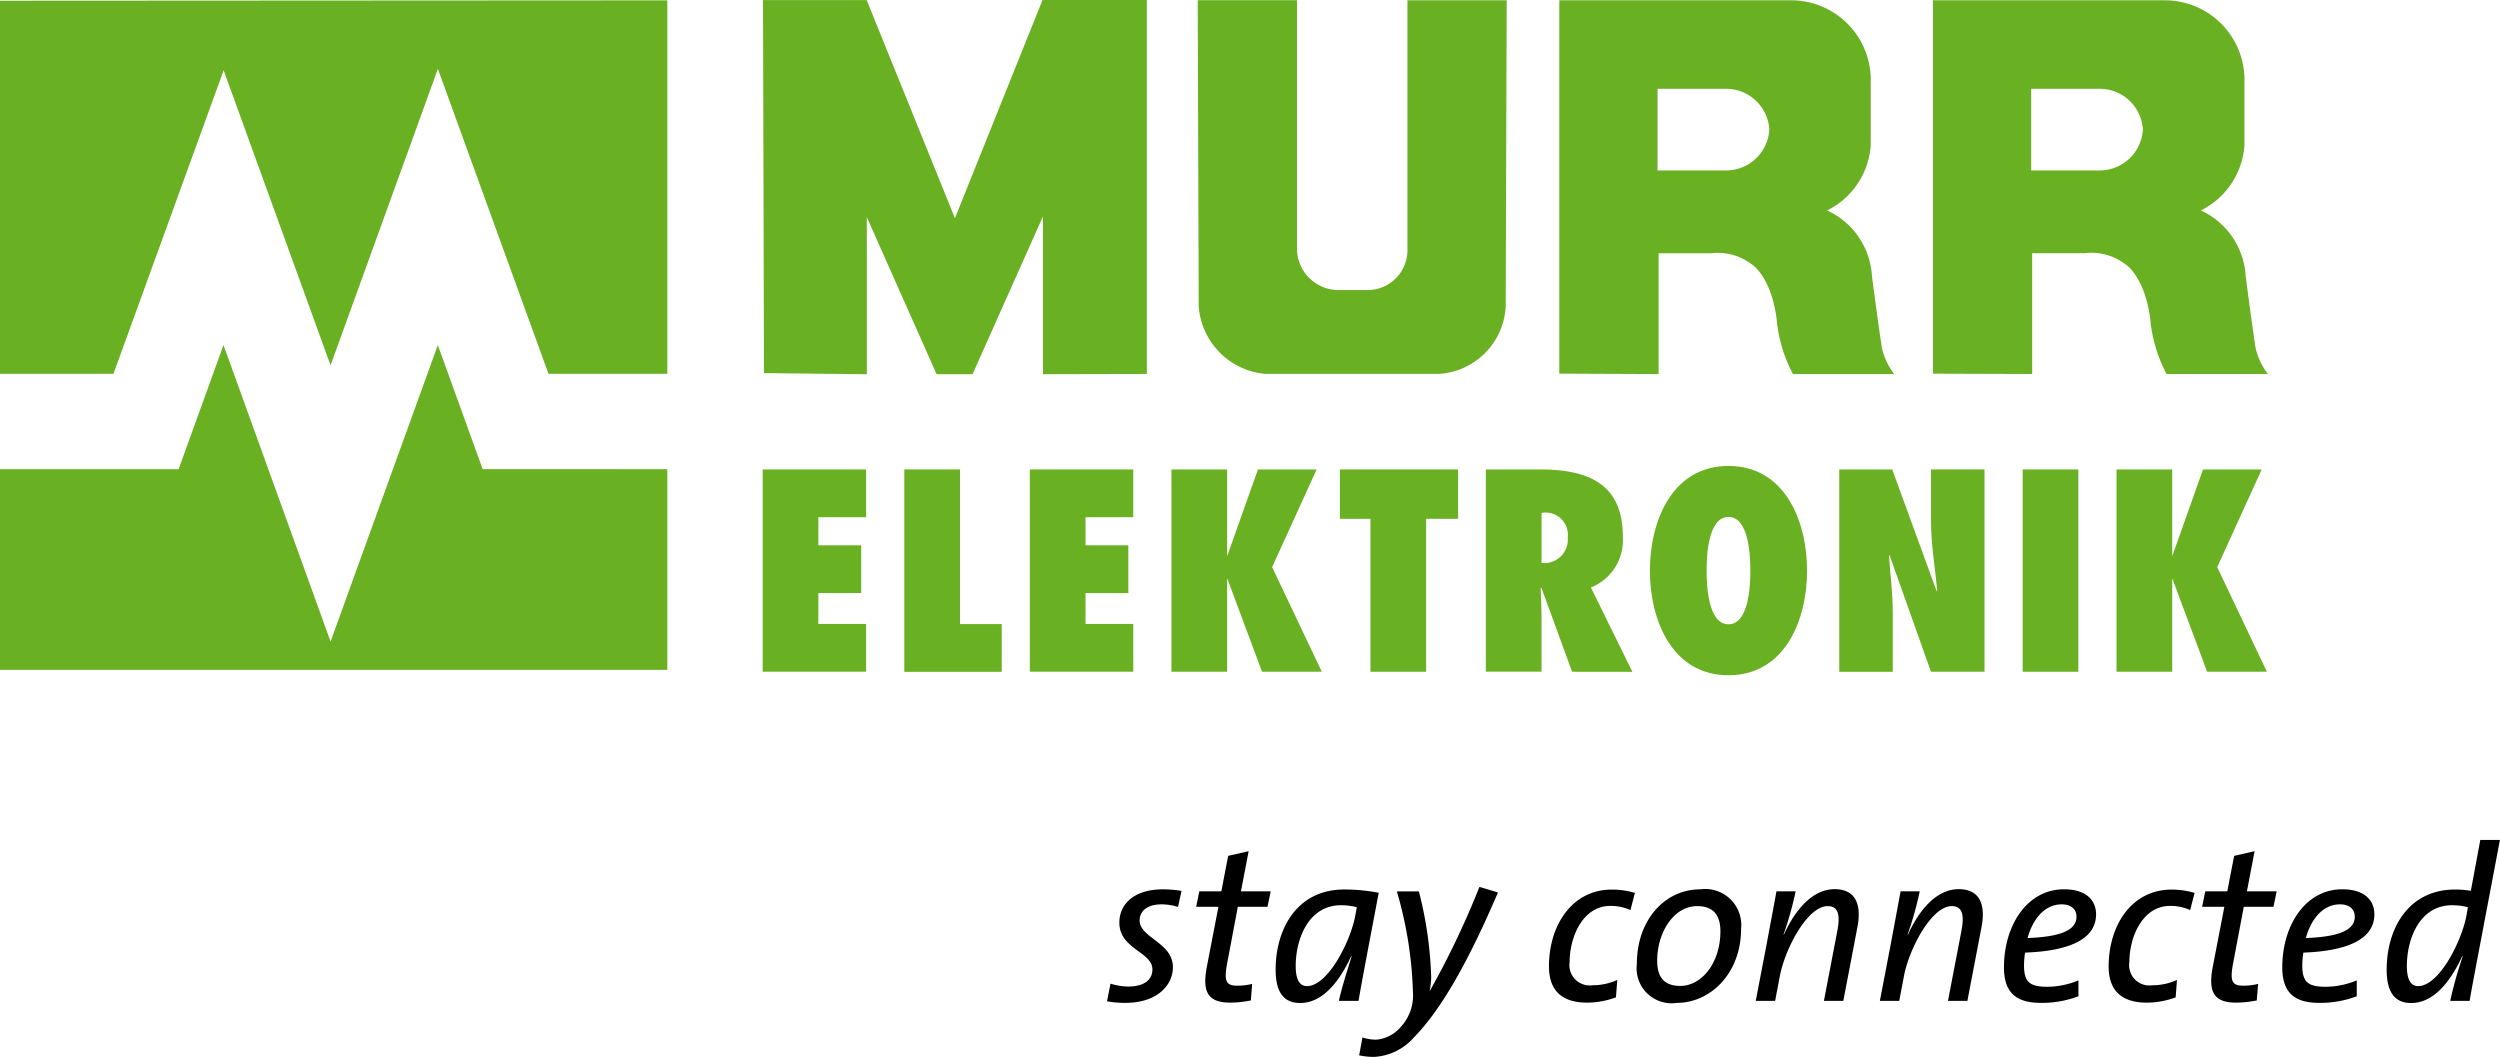
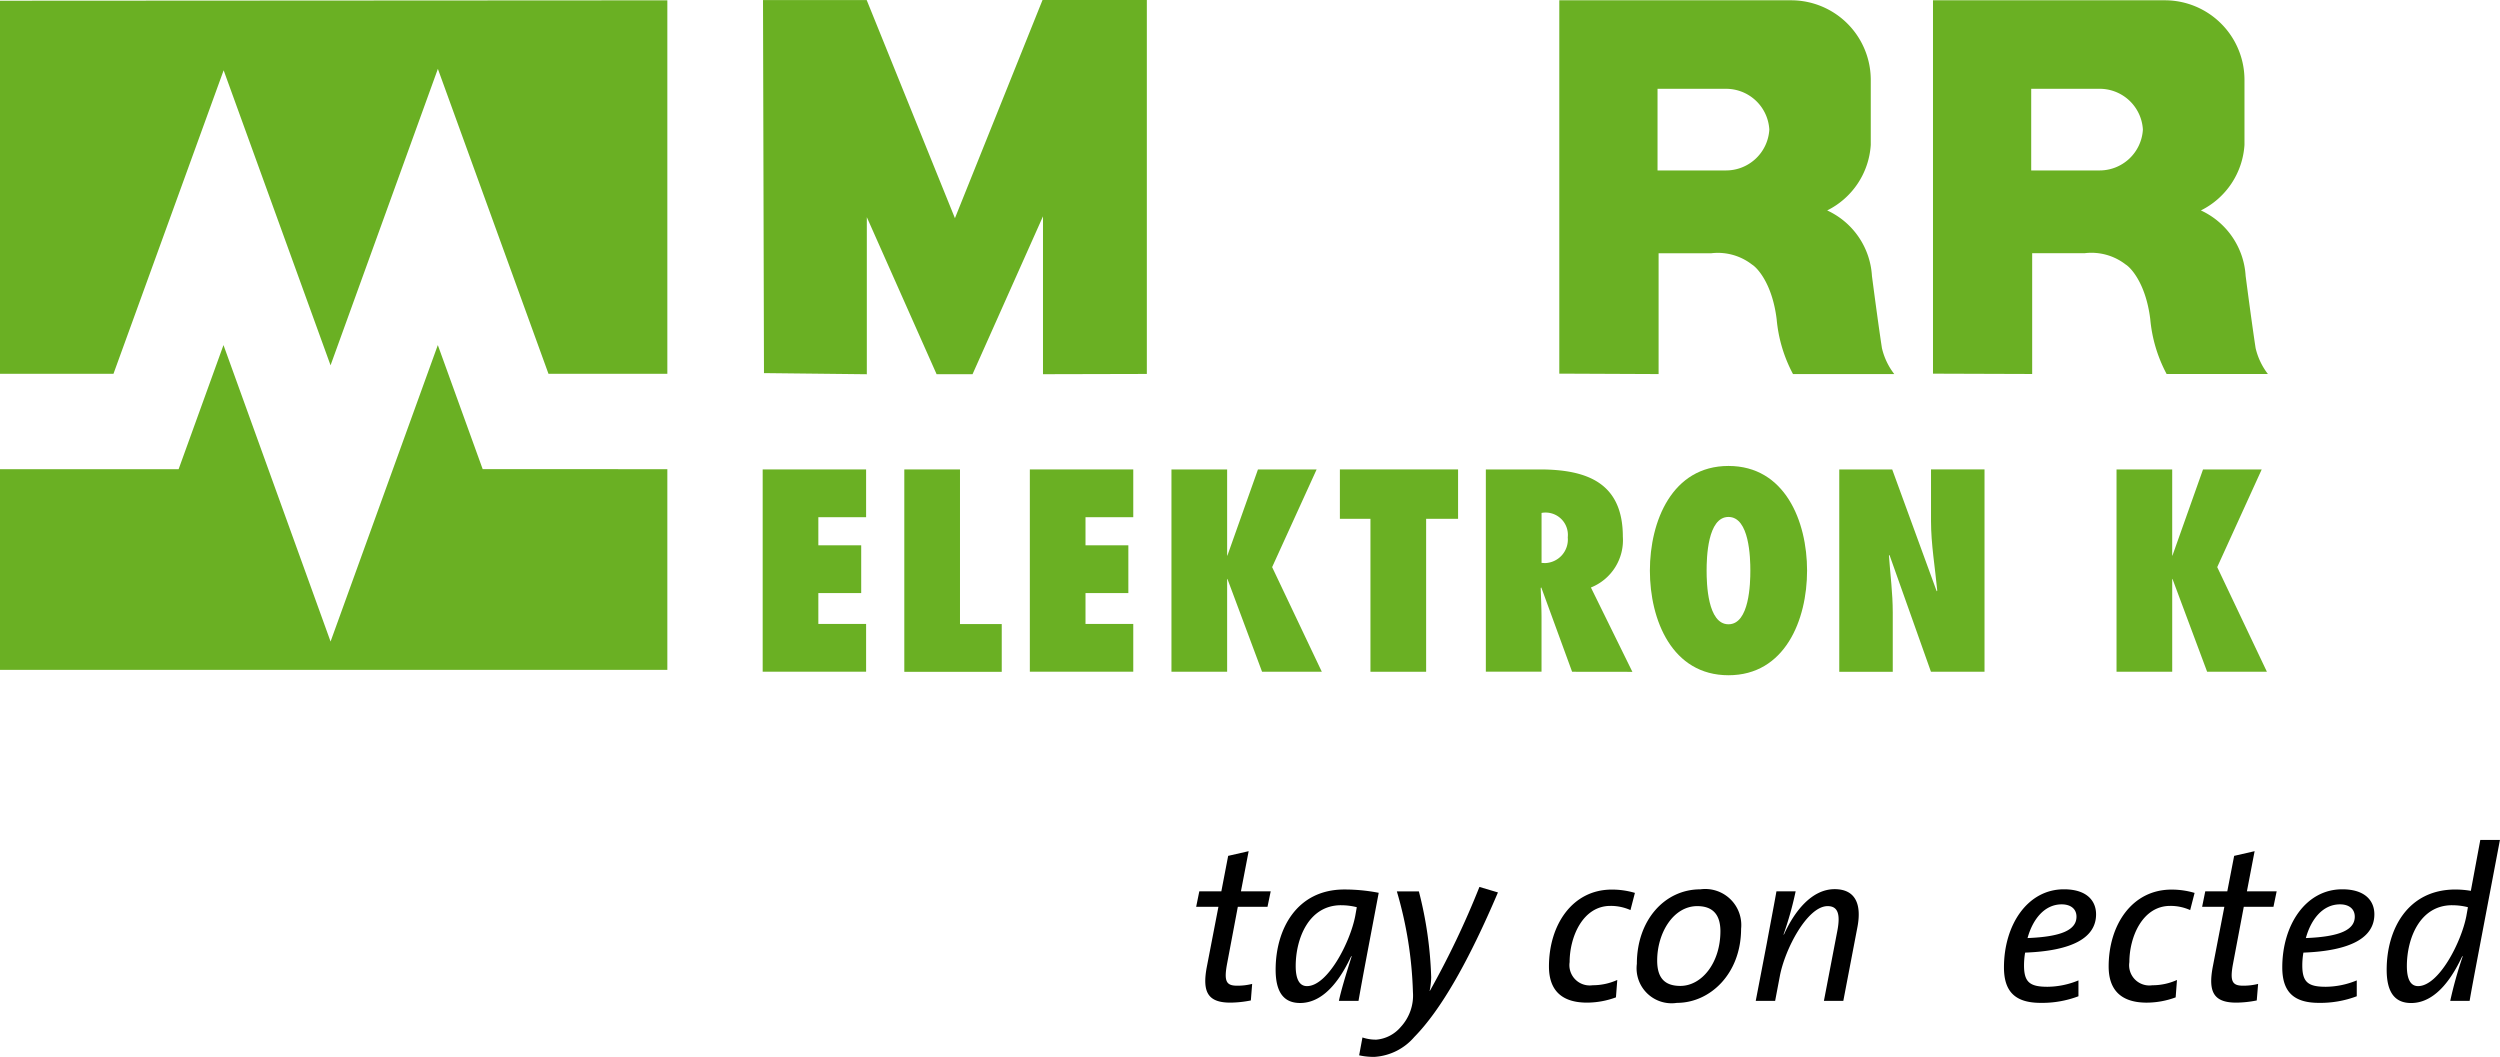
<svg xmlns="http://www.w3.org/2000/svg" id="logo_Murrelektronik" width="160.064" height="67.667" viewBox="0 0 160.064 67.667">
  <g id="Gruppe_7721" data-name="Gruppe 7721" transform="translate(0 0)">
    <path id="Pfad_14058" data-name="Pfad 14058" d="M29.143,6.434l-6.871,18.98L15.427,6.525,8.373,25.958H1.108V2.071l42.727-.025V25.958h-7.61Z" transform="translate(-1.108 -2.025)" fill="#6ab023" />
    <path id="Pfad_14059" data-name="Pfad 14059" d="M29.14,142.973l-6.867,18.982-6.856-18.982-2.873,7.947H1.108v12.849H43.835V150.92l-11.824-.005Z" transform="translate(-1.108 -120.88)" fill="#6ab023" />
    <g id="Gruppe_7719" data-name="Gruppe 7719" transform="translate(48.831 29.833)">
      <path id="Pfad_14060" data-name="Pfad 14060" d="M312.892,193.818h6.622v3.058h-3.058v1.8H319.2v3.058h-2.744v1.976h3.058v3.058h-6.622Z" transform="translate(-312.892 -193.595)" fill="#6ab023" />
      <path id="Pfad_14061" data-name="Pfad 14061" d="M370.791,206.772V193.818h3.565v9.9h2.673v3.058h-6.238Z" transform="translate(-361.723 -193.595)" fill="#6ab023" />
      <path id="Pfad_14062" data-name="Pfad 14062" d="M422.108,193.818h6.622v3.058h-3.058v1.8h2.743v3.058h-2.743v1.976h3.058v3.058h-6.622Z" transform="translate(-405.003 -193.595)" fill="#6ab023" />
      <path id="Pfad_14063" data-name="Pfad 14063" d="M485.807,206.772l-2.219-5.945h-.018v5.945h-3.565V193.818h3.565v5.515h0l-.035.035v-.035h.052l1.957-5.515H489.3l-2.849,6.254,3.181,6.7Z" transform="translate(-453.833 -193.595)" fill="#6ab023" />
      <path id="Pfad_14064" data-name="Pfad 14064" d="M550.8,206.772v-9.793h-1.957v-3.162h7.567v3.162h-2.045v9.793Z" transform="translate(-511.887 -193.595)" fill="#6ab023" />
      <path id="Pfad_14065" data-name="Pfad 14065" d="M614.047,206.773l-1.974-5.4-.036.035c.018.636.052,1.272.052,1.907v3.453h-3.565V193.819h3.444c3.091,0,5.328.894,5.328,4.312a3.26,3.26,0,0,1-2.045,3.247l2.656,5.4Zm-1.729-6.958a1.508,1.508,0,0,0,1.451-1.649,1.429,1.429,0,0,0-1.678-1.563v3.2Z" transform="translate(-562.223 -193.596)" fill="#6ab023" />
      <path id="Pfad_14066" data-name="Pfad 14066" d="M680.612,192.393c3.616,0,5.032,3.539,5.032,6.7s-1.416,6.7-5.032,6.7-5.032-3.54-5.032-6.7S677,192.393,680.612,192.393Zm0,10.137c1.344,0,1.4-2.629,1.4-3.436s-.055-3.436-1.4-3.436-1.4,2.628-1.4,3.436S679.267,202.53,680.612,202.53Z" transform="translate(-618.776 -192.393)" fill="#6ab023" />
      <path id="Pfad_14067" data-name="Pfad 14067" d="M753,193.818h3.389l2.849,7.8.036-.035c-.14-1.494-.4-2.973-.4-4.467v-3.3H762.3v12.954H758.87l-2.654-7.474-.036.035c.087,1.22.245,2.423.245,3.643v3.8H753Z" transform="translate(-684.071 -193.595)" fill="#6ab023" />
-       <path id="Pfad_14068" data-name="Pfad 14068" d="M827.977,206.772V193.818h3.564v12.954Z" transform="translate(-747.305 -193.595)" fill="#6ab023" />
      <path id="Pfad_14069" data-name="Pfad 14069" d="M872.148,206.772l-2.219-5.945h-.017v5.945h-3.565V193.818h3.565v5.515h0l-.034.035v-.035h.05l1.957-5.515h3.758l-2.849,6.254,3.181,6.7Z" transform="translate(-779.666 -193.595)" fill="#6ab023" />
    </g>
    <g id="Gruppe_7720" data-name="Gruppe 7720" transform="translate(48.852)">
-       <path id="Pfad_14070" data-name="Pfad 14070" d="M495.036,25.952a4.69,4.69,0,0,1-4.239-4.324l-.063-19.6h6.354V18.038a2.679,2.679,0,0,0,2.546,2.548h2.016a2.559,2.559,0,0,0,2.512-2.548V2.033h6.354l-.063,19.589a4.561,4.561,0,0,1-4.24,4.33H495.036Z" transform="translate(-462.901 -2.014)" fill="#6ab023" />
      <path id="Pfad_14071" data-name="Pfad 14071" d="M313.087,25.8l-.062-23.885h6.638l5.65,13.967,5.609-13.971H337.6V25.854l-6.649.016V15.762l-4.511,10.11h-2.3l-4.468-10.056,0,10.057Z" transform="translate(-313.025 -1.912)" fill="#6ab023" />
      <path id="Pfad_14072" data-name="Pfad 14072" d="M797.588,7.7v5.226H801.9a2.777,2.777,0,0,0,2.839-2.617A2.771,2.771,0,0,0,801.9,7.7ZM791.3,25.938V2.033h14.881a5.1,5.1,0,0,1,5.062,5.073v4.181a5.042,5.042,0,0,1-2.791,4.2,4.935,4.935,0,0,1,2.865,4.192c.437,3.343.639,4.623.639,4.623a4.334,4.334,0,0,0,.786,1.657h-6.484a9.193,9.193,0,0,1-1.048-3.518c-.291-2.326-1.278-3.315-1.57-3.489a3.574,3.574,0,0,0-2.617-.728H797.65v7.735Z" transform="translate(-716.391 -2.014)" fill="#6ab023" />
      <path id="Pfad_14073" data-name="Pfad 14073" d="M644.843,7.7v5.226h4.315A2.778,2.778,0,0,0,652,10.311a2.772,2.772,0,0,0-2.842-2.61Zm-6.29,18.236V2.033h14.882a5.1,5.1,0,0,1,5.06,5.073v4.181a5.041,5.041,0,0,1-2.791,4.2,4.935,4.935,0,0,1,2.866,4.192c.437,3.343.64,4.623.64,4.623A4.311,4.311,0,0,0,660,25.964h-6.483a9.181,9.181,0,0,1-1.048-3.518c-.29-2.326-1.28-3.315-1.571-3.489a3.565,3.565,0,0,0-2.616-.728h-3.371v7.735Z" transform="translate(-587.57 -2.014)" fill="#6ab023" />
    </g>
  </g>
  <g id="Gruppe_7722" data-name="Gruppe 7722" transform="translate(70.88 53.782)">
-     <path id="Pfad_14074" data-name="Pfad 14074" d="M458.214,366.614a3.388,3.388,0,0,0-1.058-.169c-.917,0-1.4.437-1.4,1.029,0,1.115,2.131,1.412,2.131,2.992,0,1.171-1.03,2.285-3.02,2.285a6.091,6.091,0,0,1-1.2-.1l.226-1.129a3.85,3.85,0,0,0,1.143.184c.918,0,1.539-.366,1.539-1.1,0-1.114-2.117-1.3-2.117-2.991,0-1.2.959-2.131,2.78-2.131a7.086,7.086,0,0,1,1.2.1Z" transform="translate(-453.671 -362.325)" />
    <path id="Pfad_14075" data-name="Pfad 14075" d="M494.646,353.452h-1.9l-.692,3.668c-.2,1.087-.057,1.384.635,1.384a3.8,3.8,0,0,0,.974-.114l-.084,1.059a6.958,6.958,0,0,1-1.313.14c-1.439,0-1.806-.677-1.509-2.271l.747-3.866h-1.425l.2-.987h1.411l.437-2.273,1.312-.3-.494,2.569h1.906Z" transform="translate(-484.373 -349.177)" />
    <path id="Pfad_14076" data-name="Pfad 14076" d="M527.893,372.7h-1.255c.127-.607.4-1.538.817-2.85l-.028-.014c-.508,1.085-1.566,3-3.272,3-1.017,0-1.568-.649-1.568-2.131,0-2.581,1.341-5.136,4.4-5.136a11.571,11.571,0,0,1,2.2.212C528.444,369.71,528.189,371.022,527.893,372.7Zm-1.114-6.124c-2.088,0-2.907,2.159-2.907,3.895,0,.917.284,1.284.721,1.284,1.326,0,2.765-2.808,3.09-4.487l.1-.565A4.035,4.035,0,0,0,526.779,366.578Z" transform="translate(-511.794 -362.401)" />
    <path id="Pfad_14077" data-name="Pfad 14077" d="M560.251,374.106a3.66,3.66,0,0,1-2.54,1.27,4.272,4.272,0,0,1-.988-.1l.212-1.143a2.68,2.68,0,0,0,.89.14,2.3,2.3,0,0,0,1.551-.8,2.97,2.97,0,0,0,.791-2.245,25.326,25.326,0,0,0-1.03-6.448h1.41a24.853,24.853,0,0,1,.789,5.5,4.887,4.887,0,0,1-.1.875h.013a54.979,54.979,0,0,0,3.175-6.66l1.186.353C563.764,369.181,561.987,372.342,560.251,374.106Z" transform="translate(-540.583 -361.491)" />
    <path id="Pfad_14078" data-name="Pfad 14078" d="M639.524,366.888a3.067,3.067,0,0,0-1.284-.268c-1.778,0-2.611,2-2.611,3.6A1.3,1.3,0,0,0,637.1,371.7a3.82,3.82,0,0,0,1.58-.339l-.085,1.114a5.388,5.388,0,0,1-1.849.338c-1.819,0-2.44-.987-2.44-2.313,0-2.681,1.51-4.925,4.021-4.925a5.157,5.157,0,0,1,1.482.212Z" transform="translate(-606.013 -362.401)" />
    <path id="Pfad_14079" data-name="Pfad 14079" d="M672.8,372.752a2.241,2.241,0,0,1-2.569-2.5c0-2.793,1.779-4.769,4.063-4.769a2.308,2.308,0,0,1,2.611,2.526C676.9,370.9,674.912,372.752,672.8,372.752Zm1.3-6.194c-1.538,0-2.568,1.722-2.568,3.485,0,1.045.422,1.624,1.482,1.624,1.368,0,2.567-1.468,2.567-3.514C675.575,367.122,675.111,366.558,674.094,366.558Z" transform="translate(-636.31 -362.325)" />
    <path id="Pfad_14080" data-name="Pfad 14080" d="M724.479,372.548h-1.242l.86-4.488c.212-1.1.014-1.58-.621-1.58-1.3,0-2.738,2.752-3.062,4.487l-.3,1.581h-1.242l.705-3.669c.184-1,.438-2.315.621-3.344h1.229a21.947,21.947,0,0,1-.777,2.766h.028c.664-1.482,1.778-2.907,3.245-2.907,1.3,0,1.737.917,1.468,2.385Z" transform="translate(-677.34 -362.247)" />
-     <path id="Pfad_14081" data-name="Pfad 14081" d="M775.209,372.548h-1.243l.862-4.488c.212-1.1.014-1.58-.622-1.58-1.3,0-2.735,2.752-3.06,4.487l-.3,1.581h-1.241l.705-3.669c.182-1,.436-2.315.621-3.344h1.226a21.821,21.821,0,0,1-.776,2.766h.028c.662-1.482,1.777-2.907,3.246-2.907,1.3,0,1.735.917,1.467,2.385Z" transform="translate(-720.126 -362.247)" />
    <path id="Pfad_14082" data-name="Pfad 14082" d="M821.682,369.535a4.952,4.952,0,0,0-.07.818c0,1.087.381,1.369,1.511,1.369a5.274,5.274,0,0,0,1.974-.409v1.016a6.571,6.571,0,0,1-2.412.423c-1.61,0-2.357-.691-2.357-2.271,0-2.724,1.509-5,3.839-5,1.494,0,2.058.762,2.058,1.6C826.226,368.59,824.689,369.422,821.682,369.535Zm2.343-3.09c-1.115,0-1.862.973-2.187,2.158,2.174-.085,3.133-.522,3.133-1.369C824.971,366.728,824.59,366.445,824.025,366.445Z" transform="translate(-762.903 -362.325)" />
    <path id="Pfad_14083" data-name="Pfad 14083" d="M868.342,366.888a3.052,3.052,0,0,0-1.282-.268c-1.778,0-2.611,2-2.611,3.6a1.294,1.294,0,0,0,1.466,1.481,3.82,3.82,0,0,0,1.582-.339l-.084,1.114a5.387,5.387,0,0,1-1.85.338c-1.819,0-2.44-.987-2.44-2.313,0-2.681,1.51-4.925,4.021-4.925a5.152,5.152,0,0,1,1.481.212Z" transform="translate(-798.995 -362.401)" />
    <path id="Pfad_14084" data-name="Pfad 14084" d="M905.878,353.452h-1.9l-.693,3.668c-.2,1.087-.056,1.384.634,1.384a3.807,3.807,0,0,0,.976-.114l-.087,1.059a6.928,6.928,0,0,1-1.31.14c-1.441,0-1.807-.677-1.51-2.271l.746-3.866h-1.423l.2-.987h1.41l.44-2.273,1.31-.3-.493,2.569h1.905Z" transform="translate(-831.198 -349.177)" />
    <path id="Pfad_14085" data-name="Pfad 14085" d="M935.452,369.535a4.844,4.844,0,0,0-.071.818c0,1.087.381,1.369,1.51,1.369a5.288,5.288,0,0,0,1.977-.409v1.016a6.589,6.589,0,0,1-2.414.423c-1.61,0-2.355-.691-2.355-2.271,0-2.724,1.51-5,3.837-5,1.495,0,2.059.762,2.059,1.6C939.995,368.59,938.457,369.422,935.452,369.535Zm2.344-3.09c-1.117,0-1.863.973-2.187,2.158,2.171-.085,3.132-.522,3.132-1.369C938.741,366.728,938.359,366.445,937.8,366.445Z" transform="translate(-858.855 -362.325)" />
    <path id="Pfad_14086" data-name="Pfad 14086" d="M982.57,353.081c-.184.974-.368,1.947-.464,2.526h-1.242a25.939,25.939,0,0,1,.8-2.85l-.028-.014c-.508,1.085-1.569,3-3.275,3-1.017,0-1.566-.649-1.566-2.131,0-2.581,1.341-5.136,4.4-5.136a5.89,5.89,0,0,1,.989.085l.606-3.26h1.257Zm-1.582-3.6c-2.087,0-2.9,2.159-2.9,3.895,0,.917.281,1.284.718,1.284,1.328,0,2.767-2.808,3.091-4.487l.1-.565A4.064,4.064,0,0,0,980.988,349.483Z" transform="translate(-894.867 -345.306)" />
  </g>
</svg>